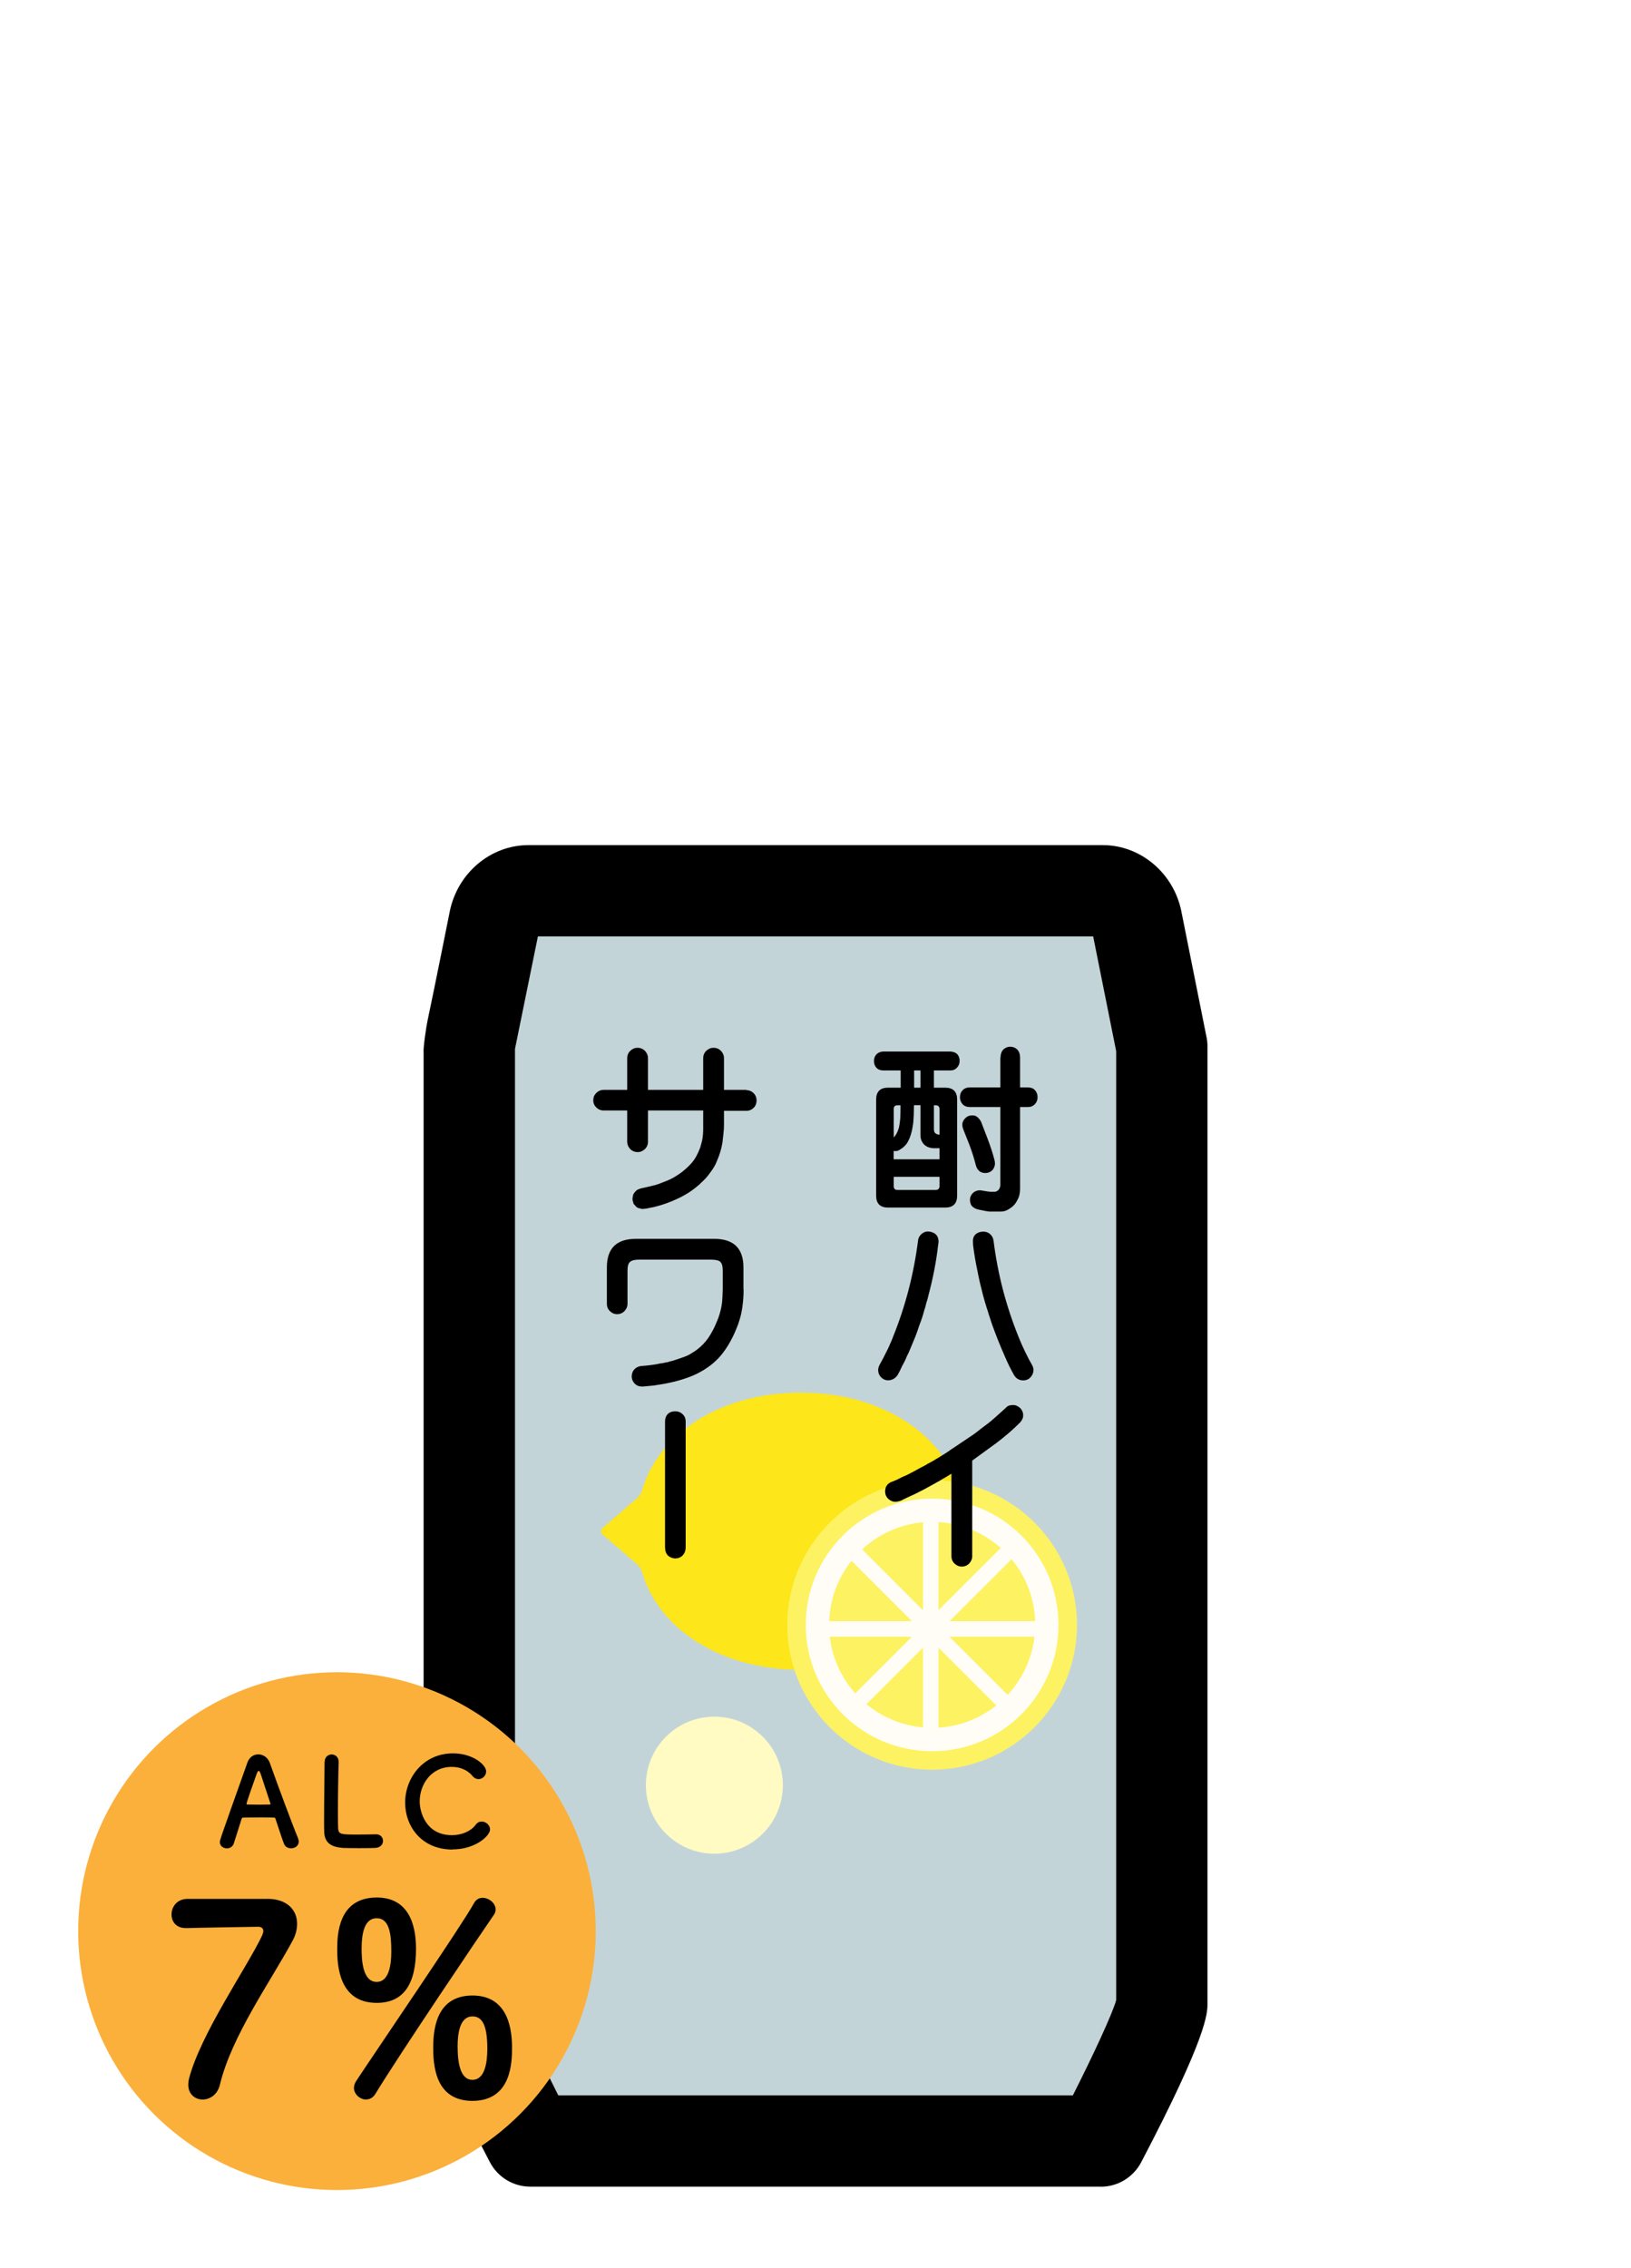
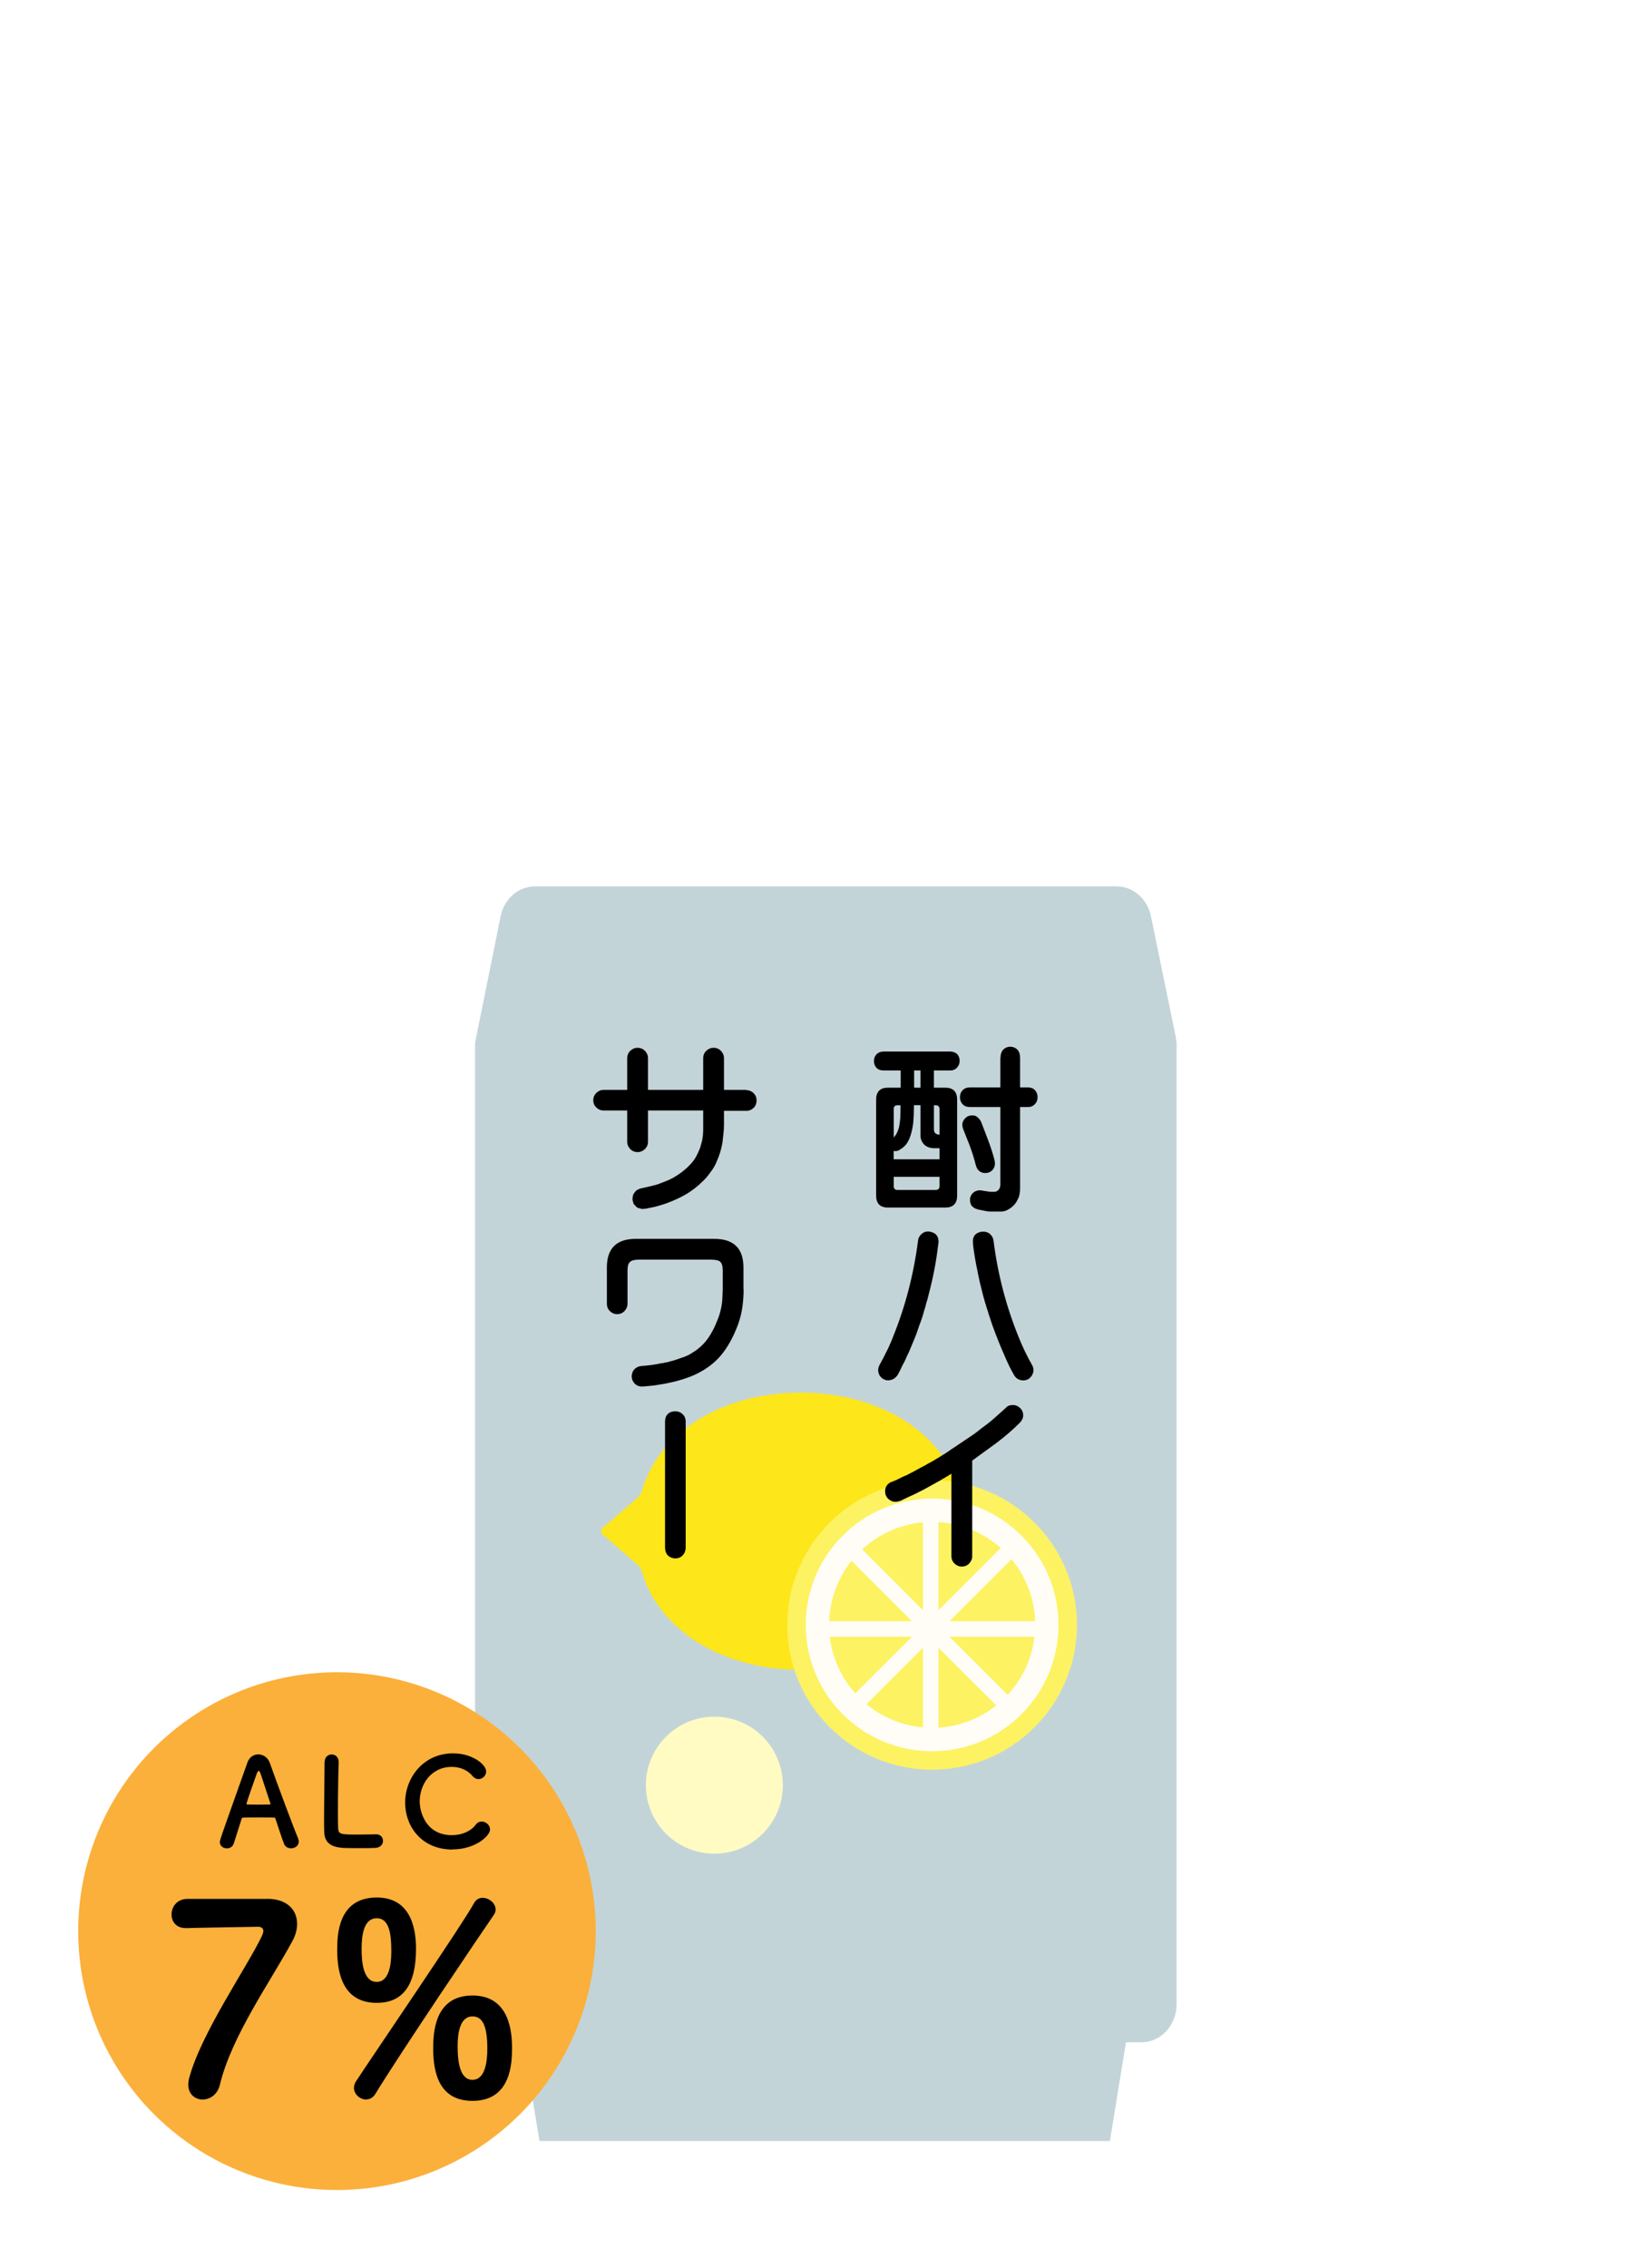
<svg xmlns="http://www.w3.org/2000/svg" id="_レイヤー_1" data-name="レイヤー_1" width="208.61" height="290" viewBox="0 0 208.61 290">
  <defs>
    <style>
      .cls-1 {
        fill: #c3d4d9;
      }

      .cls-2 {
        fill: #fff;
      }

      .cls-3 {
        fill: #fffdf6;
      }

      .cls-4 {
        fill: #fdf262;
      }

      .cls-5 {
        fill: #fffbc2;
      }

      .cls-6 {
        fill: #fbb03b;
      }

      .cls-7 {
        fill: #fde619;
      }
    </style>
  </defs>
  <rect class="cls-2" width="208.61" height="290" />
  <g>
    <g>
      <g>
        <polygon class="cls-1" points="141.96 273.73 69 273.73 65.19 250.41 145.76 250.41 141.96 273.73" />
        <path class="cls-1" d="M150.33,132.31l-3.12-15.17c-.46-2.23-2.28-3.81-4.38-3.81h-74.42c-2.1,0-3.92,1.58-4.38,3.81l-3.27,16.2v122.9c0,2.69,2.01,4.87,4.49,4.87h80.75c2.48,0,4.49-2.18,4.49-4.87v-122.9l-.15-1.02Z" />
      </g>
-       <path d="M140.79,279.57h-72.95c-2.17,0-4.17-1.2-5.18-3.13-8.48-16.18-8.48-19.06-8.48-20.29v-121.61c-.07-.51.35-3.39.53-4.18.8-3.73,2.82-13.85,2.82-13.85,1-4.9,5.23-8.46,10.05-8.46h73.47c4.82,0,9.05,3.56,10.05,8.46,0,0,0,.01,0,.02l3.23,16.13c.08.38.11.76.11,1.15v122.35c0,1.23,0,4.11-8.48,20.29-1.01,1.92-3,3.13-5.18,3.13ZM71.4,267.9h65.82c2.57-5.08,5.05-10.4,5.54-12.17v-121.35l-2.94-14.66h-71.02l-2.9,14.23c-.01.05-.02.1-.03.16v121.62c.49,1.77,2.97,7.09,5.54,12.17Z" />
    </g>
    <g>
      <g id="_れもん" data-name="れもん">
        <path class="cls-7" d="M127.74,195.33c-.09-.05-.17-.11-.24-.18l-4.18-3.62c-.29-.25-.5-.58-.61-.95-2.16-7.49-10.31-12.53-20.3-12.53s-18.15,5.03-20.3,12.53c-.11.37-.32.7-.61.95l-4.19,3.62c-.08.07-.16.13-.24.18-.09.06-.19.23-.19.44s.09.38.19.44c.08.05.16.11.24.18l4.19,3.62c.29.25.5.58.61.95,2.15,7.49,10.31,12.53,20.3,12.53s18.14-5.04,20.3-12.53c.11-.37.32-.7.61-.95l4.18-3.62c.08-.07.16-.13.24-.18.09-.06.19-.23.19-.44s-.09-.38-.19-.44Z" />
        <g id="_輪切り" data-name="輪切り">
          <path class="cls-4" d="M119.22,189.24c-10.22,0-18.53,8.3-18.53,18.51s8.31,18.51,18.53,18.51,18.53-8.3,18.53-18.51-8.31-18.51-18.53-18.51Z" />
          <path class="cls-3" d="M119.22,191.6c-8.93,0-16.16,7.23-16.16,16.15s7.24,16.15,16.16,16.15,16.16-7.23,16.16-16.15-7.24-16.15-16.16-16.15ZM120.04,194.6c3.05.19,5.82,1.41,7.96,3.31l-7.96,7.95v-11.26ZM118.05,205.87l-7.78-7.78c2.08-1.93,4.79-3.19,7.78-3.46v11.24ZM116.64,207.27h-10.58c.1-2.91,1.15-5.59,2.85-7.72l7.73,7.72ZM118.05,220.85c-2.73-.24-5.23-1.32-7.23-2.97l7.23-7.22v10.19ZM120.04,210.66l7.39,7.38c-2.05,1.63-4.6,2.67-7.39,2.84v-10.22ZM129.38,199.35c1.8,2.17,2.91,4.92,3.02,7.92h-10.95l7.93-7.92ZM106.13,209.26h10.51l-7.25,7.24c-1.76-1.97-2.94-4.48-3.26-7.24ZM128.88,216.69l-7.44-7.43h10.87c-.33,2.86-1.57,5.43-3.43,7.43Z" />
        </g>
      </g>
      <path class="cls-5" d="M100.13,228.24c0-4.84-3.92-8.76-8.76-8.76s-8.76,3.92-8.76,8.76,3.92,8.76,8.76,8.76,8.76-3.92,8.76-8.76Z" />
    </g>
    <g>
      <path d="M113.59,139.06h1.61v-2.2h-2.2c-.38,0-.68-.11-.89-.33-.22-.23-.33-.53-.33-.89,0-.33.11-.62.33-.85.23-.23.53-.35.89-.35h8.54c.36.01.65.12.87.31.22.23.33.53.33.89,0,.33-.11.62-.33.85-.22.25-.51.37-.87.37h-2.09v2.2h1.44c1.02,0,1.53.51,1.53,1.53v12.27c0,1.02-.51,1.53-1.53,1.53h-7.3c-1.02,0-1.53-.51-1.53-1.53v-12.27c0-1.02.51-1.53,1.53-1.53ZM120.17,148.22v-1.42h-.83c-.45-.03-.83-.18-1.13-.46-.32-.33-.48-.73-.48-1.18v-3.86h-.83c-.01.96-.04,1.7-.09,2.22-.07.57-.17,1.08-.31,1.53-.14.48-.33.87-.54,1.18-.25.32-.51.55-.78.7-.22.17-.44.25-.68.24-.07-.01-.14-.02-.2-.02v1.07h5.86ZM115.18,141.31h-.39c-.32,0-.48.16-.48.48v3.64c.13-.14.24-.29.33-.44.14-.25.26-.54.35-.89.06-.31.11-.65.15-1.05.03-.47.04-1.05.04-1.74ZM114.31,150.46v1.18c0,.33.16.5.48.5h4.88c.33-.01.5-.18.5-.5v-1.18h-5.86ZM116.92,139.06h.81v-2.2h-.81v2.2ZM119.45,144.34c0,.25.05.42.15.52.14.13.33.2.57.22v-3.29c-.01-.32-.18-.48-.5-.48h-.22v3.03ZM127.97,135.21c0-.42.12-.76.35-1.02.23-.23.53-.36.89-.37.36.01.66.13.89.35.25.26.37.61.37,1.05v3.81h1c.38,0,.68.11.89.33.23.25.35.55.35.92s-.12.66-.35.89c-.23.25-.53.37-.89.37h-1v10.44c0,.58-.11,1.05-.33,1.42-.22.47-.54.84-.98,1.11-.35.25-.7.38-1.07.39h-1.55c-.32-.03-.79-.12-1.42-.26-.42-.1-.73-.3-.92-.6-.13-.3-.17-.61-.11-.93.12-.36.31-.61.59-.76.31-.17.66-.21,1.07-.11.42.07.72.12.89.13h.61c.16-.01.31-.09.44-.22.19-.19.28-.47.26-.83v-9.78h-3.9c-.39,0-.7-.12-.92-.35-.23-.25-.35-.55-.35-.92s.12-.66.35-.89c.22-.23.52-.35.92-.35h3.9v-3.81ZM123.15,143.44c.1-.29.31-.53.63-.72.32-.13.63-.15.94-.07.32.14.57.4.76.76.16.42.44,1.14.83,2.16.38,1,.68,1.92.89,2.75.1.39.07.74-.11,1.05-.14.28-.39.47-.74.57-.35.07-.66.04-.94-.11-.31-.19-.51-.49-.61-.89-.19-.78-.46-1.64-.81-2.57-.39-.97-.64-1.6-.74-1.87-.17-.38-.21-.73-.11-1.05Z" />
      <path d="M114.2,170.97c1.58-3.88,2.66-8,3.22-12.35.04-.39.24-.71.59-.96.32-.22.68-.27,1.09-.15.67.17.98.64.94,1.39l-.02.04s0,.1-.02.17c0,.06,0,.11-.02.15-.23,2.02-.64,4.13-1.22,6.32-.09.39-.18.73-.28,1-.09.39-.18.73-.28,1-.17.65-.39,1.31-.65,1.96-.22.7-.46,1.34-.72,1.94-.04.1-.11.26-.2.48-.04.1-.11.26-.2.48-.1.28-.25.6-.44.96-.17.44-.37.84-.59,1.22-.17.39-.37.78-.59,1.18-.31.44-.7.66-1.2.68-.45,0-.82-.21-1.11-.63-.23-.44-.24-.87-.02-1.31.32-.57.62-1.15.92-1.76.04-.09.12-.23.22-.44.06-.13.12-.28.2-.46.14-.31.28-.61.39-.92ZM127.07,158.62c-.04-.39-.24-.71-.59-.96-.32-.19-.69-.24-1.11-.15-.7.19-1,.65-.92,1.39,0,.06,0,.18.02.37.14,1.13.33,2.19.54,3.18.1.52.21,1.05.33,1.57l.39,1.57c.06.22.15.55.28,1,.01.04.04.13.09.26.01.1.04.18.07.24.01.1.04.19.09.26.01.1.04.18.07.24.09.32.19.65.31.98.1.32.21.65.33.98.44,1.22.95,2.51,1.55,3.86.35.83.74,1.63,1.18,2.4.26.44.65.66,1.15.68.49,0,.87-.21,1.13-.63.26-.44.28-.87.04-1.31-.65-1.15-1.23-2.34-1.72-3.57-1.61-3.97-2.69-8.08-3.22-12.35Z" />
      <path d="M129.54,179.63c.35,0,.66.13.94.39.26.26.39.57.39.94,0,.32-.14.62-.41.92-.93.93-1.93,1.79-2.99,2.59-1.09.8-2.13,1.55-3.12,2.27v12.22c0,.35-.13.66-.39.94-.26.26-.57.39-.94.39s-.66-.13-.94-.39c-.26-.26-.39-.57-.39-.94v-10.55c-.32.22-.7.44-1.13.68l-.28.17s-.09.04-.13.09c-.04.01-.09.04-.15.07-.17.1-.37.21-.59.33l-1.18.65c-.35.17-.75.38-1.2.61-.32.14-.65.3-1,.46-.04.01-.12.06-.24.13-.04,0-.13.04-.26.11-.14.09-.31.16-.5.22h-.04l-.07.02-.09.02s-.04,0-.09.02c-.04,0-.11,0-.2.02-.35,0-.66-.13-.94-.39-.26-.26-.39-.57-.39-.94,0-.57.26-.97.78-1.2.13-.04.26-.09.39-.15.26-.1.45-.19.57-.26l.52-.26c.44-.17.81-.36,1.13-.54.1-.04.2-.09.28-.15.14-.06.24-.11.28-.15.17-.09.36-.19.57-.31.39-.19.72-.37.98-.54.1-.04.26-.13.48-.26.17-.09.33-.18.48-.28.31-.17.62-.37.96-.59.06-.01.14-.07.24-.15.04,0,.08-.02.11-.07.04-.01.09-.04.13-.09.09-.04.24-.14.46-.31.06-.04.12-.09.2-.13.45-.31.91-.61,1.37-.92l1.37-.92c.26-.19.47-.34.61-.46.28-.22.56-.44.85-.65.31-.22.58-.44.83-.65.31-.26.61-.53.92-.81.14-.13.3-.27.46-.41.19-.17.33-.31.44-.39.19-.26.49-.39.92-.39Z" />
      <path d="M95.48,139.38c.35,0,.65.13.92.39.25.26.37.57.37.94-.01.39-.14.7-.37.92-.26.26-.57.39-.92.39h-2.88v1.76c0,.39-.02.78-.07,1.18-.04.38-.09.76-.13,1.15-.14.81-.37,1.57-.68,2.27-.2.54-.5,1.05-.89,1.55-.32.47-.73.92-1.22,1.35l-.11.11-.02.04c-.06.03-.11.07-.15.11-.8.7-1.68,1.26-2.64,1.7-.93.45-1.93.81-2.99,1.07l-.65.13c-.31.07-.52.11-.65.11-.23.04-.42.02-.57-.07h-.15s-.09-.07-.15-.09c-.06-.04-.11-.07-.15-.09l-.09-.11c-.09-.1-.18-.2-.28-.31v-.11c-.04-.09-.07-.18-.09-.28-.01-.06-.02-.09-.02-.11v-.13c.01-.07.02-.14.02-.2.03-.1.04-.17.04-.22.01-.03.03-.05.04-.07v-.07c.14-.22.27-.37.37-.46l.11-.09c.13-.07.26-.13.39-.17.28-.07.47-.12.57-.13.12-.03.27-.07.46-.11.12-.03.27-.07.46-.11.35-.07.65-.16.92-.26.32-.12.65-.25,1-.39.1-.03.18-.07.24-.11.07-.03.12-.04.13-.04l.11-.07c.17-.07.33-.15.46-.24.16-.1.33-.2.5-.31.2-.14.37-.26.5-.35.32-.25.66-.55,1.02-.92.35-.36.62-.73.81-1.09.16-.29.33-.65.5-1.09.04-.16.09-.31.13-.46.04-.16.09-.33.13-.5.09-.47.13-.96.13-1.48v-2.33h-7.06v3.99c0,.36-.13.68-.39.94-.28.26-.59.39-.94.39s-.68-.13-.94-.39c-.26-.28-.39-.59-.39-.94v-3.99h-3.01c-.36,0-.68-.13-.94-.39-.26-.25-.39-.55-.39-.92s.13-.68.39-.94c.28-.26.59-.39.94-.39h3.01v-4.05c0-.36.13-.68.39-.94.28-.26.59-.39.94-.39s.68.13.94.39c.26.28.39.59.39.94v4.05h7.06v-4.05c0-.36.13-.68.39-.94.28-.26.59-.39.94-.39s.68.13.94.39c.26.28.39.59.39.94v4.05h2.88Z" />
      <path d="M95.11,164.87c0,.74-.05,1.47-.15,2.18-.04.32-.11.68-.2,1.09-.09.36-.2.73-.33,1.11-.61,1.67-1.37,3.04-2.29,4.12-.8.92-1.8,1.67-3.01,2.27-.57.28-1.21.52-1.92.74-.61.19-1.35.37-2.22.54-.28.04-.5.08-.68.11-.28.04-.5.08-.68.11l-1.37.13c-.65.04-1.11-.23-1.37-.81-.14-.39-.12-.78.09-1.18.22-.35.55-.56,1-.63.92-.06,1.77-.17,2.57-.35.22-.01.38-.04.5-.09.1-.01.19-.03.26-.04.1-.01.18-.04.24-.07.44-.1.76-.2.98-.28.39-.13.73-.25,1-.35.36-.13.68-.29.96-.48.49-.28.97-.65,1.44-1.13.44-.44.86-1.04,1.26-1.81.22-.41.44-.92.68-1.53.22-.61.37-1.21.46-1.81.06-.48.09-1.1.11-1.85v-2.42c0-.54-.1-.91-.31-1.11-.17-.17-.54-.27-1.11-.28h-9.3c-.54,0-.92.09-1.13.28-.22.17-.33.54-.33,1.11v4.25c0,.35-.13.66-.39.94-.26.26-.57.39-.94.39s-.65-.13-.92-.39-.39-.57-.39-.94v-4.64c0-2.44,1.23-3.66,3.7-3.66h10.04c2.48,0,3.73,1.22,3.73,3.66v2.81Z" />
      <path d="M87.7,197.81c0,.44-.13.78-.39,1.05-.23.25-.54.38-.94.39-.36-.01-.68-.14-.94-.37-.25-.26-.37-.62-.37-1.07v-16.04c0-.42.12-.75.35-.98s.55-.35.96-.35c.38,0,.68.12.92.35.28.25.41.57.41.98v16.04Z" />
    </g>
  </g>
  <g>
    <circle class="cls-6" cx="43.1" cy="246.9" r="33.1" />
    <g>
      <path d="M37.22,236.31c-.36,0-.75-.17-.9-.59-.19-.46-.6-1.73-1.09-3.2-.03-.1-.08-.14-.17-.14-.25-.02-.9-.02-1.62-.02-.95,0-2.01,0-2.34.02-.08,0-.16.05-.19.14-.4,1.25-.76,2.39-1,3.15-.14.44-.51.65-.89.65-.44,0-.9-.3-.9-.79,0-.29.05-.41,3.52-10.17.25-.73.82-1.06,1.4-1.06.6,0,1.22.38,1.47,1.09,1.01,2.85,3.07,8.37,3.6,9.6.06.16.1.32.1.46,0,.54-.48.86-.97.86ZM34.58,230.56c-.49-1.49-.97-2.93-1.22-3.71-.1-.29-.17-.44-.27-.44-.08,0-.18.14-.29.46-.24.63-1.27,3.6-1.27,3.74,0,.06.03.1.13.1.32,0,.9.02,1.46.02s1.12-.02,1.35-.02c.1,0,.13-.02.13-.06,0-.02,0-.05-.02-.08Z" />
      <path d="M41.53,225.25c0-.62.44-.94.89-.94s.9.32.9.97v.06c-.05,1.01-.1,4.36-.1,6.56,0,.9.02,1.62.03,1.89.06.76.41.76,2.57.76.92,0,1.93-.02,2.23-.03h.08c.54,0,.86.41.86.84s-.32.87-1,.9c-.21.02-1.14.03-2.08.03s-1.85-.02-2.06-.03c-1.46-.11-2.33-.63-2.38-2.03-.02-.33-.02-.84-.02-1.43,0-2.17.06-5.64.06-7.21v-.35Z" />
      <path d="M57.89,236.47c-3.95,0-6.07-2.93-6.07-6.02s2.27-6.28,6.13-6.28c2.52,0,4.23,1.46,4.23,2.31,0,.54-.46.98-.97.98-.28,0-.57-.13-.81-.43-.62-.76-1.62-1.13-2.61-1.13-2.68,0-4.11,2.28-4.11,4.42,0,1.33.78,4.31,4.12,4.31,1.2,0,2.39-.46,3.04-1.33.22-.3.49-.41.78-.41.54,0,1.06.47,1.06,1.01,0,.82-1.89,2.55-4.8,2.55Z" />
      <path d="M34.2,242.77c2.48,0,3.8,1.39,3.8,3.19,0,.68-.17,1.42-.58,2.17-2.78,5.16-7.81,12.18-9.3,18.43-.31,1.26-1.29,1.87-2.21,1.87s-1.83-.65-1.83-1.9c0-.24.03-.51.1-.78,1.49-5.74,7.47-14.32,9.33-18.26.1-.24.17-.44.17-.61,0-.34-.24-.54-.68-.54-.24,0-8.62.14-9.03.17h-.2c-1.26,0-1.83-.85-1.83-1.73,0-.95.64-1.93,1.9-2h10.35Z" />
      <path d="M43.13,249.32c0-1.87.07-6.72,5.06-6.72,4.07,0,5.02,3.46,5.02,6.55,0,4.58-1.63,6.92-5.02,6.92-4.24,0-5.06-3.63-5.06-6.75ZM46.83,268.43c-.78,0-1.56-.68-1.56-1.49,0-.27.1-.58.27-.85,2.34-3.56,13.74-20.26,15.07-22.74.27-.51.68-.71,1.12-.71.81,0,1.66.68,1.66,1.49,0,.24-.07.48-.24.71-1.46,2.1-12.11,17.88-15.14,22.87-.31.51-.75.71-1.19.71ZM50.05,249.49c0-2.21-.24-4.24-1.87-4.24s-1.93,2.1-1.93,3.9c0,1.49.14,4.24,1.93,4.24,1.56,0,1.87-2.14,1.87-3.9ZM55.41,261.95c0-1.87.07-6.82,5.02-6.82,4.11,0,5.06,3.5,5.06,6.62,0,1.76,0,6.85-5.06,6.85-4.24,0-5.02-3.56-5.02-6.65ZM62.33,261.91c0-3.09-.71-4.11-1.9-4.11-1.56,0-1.9,2.04-1.9,3.8,0,2.07.31,4.31,1.9,4.31s1.9-2.21,1.9-4Z" />
    </g>
  </g>
</svg>